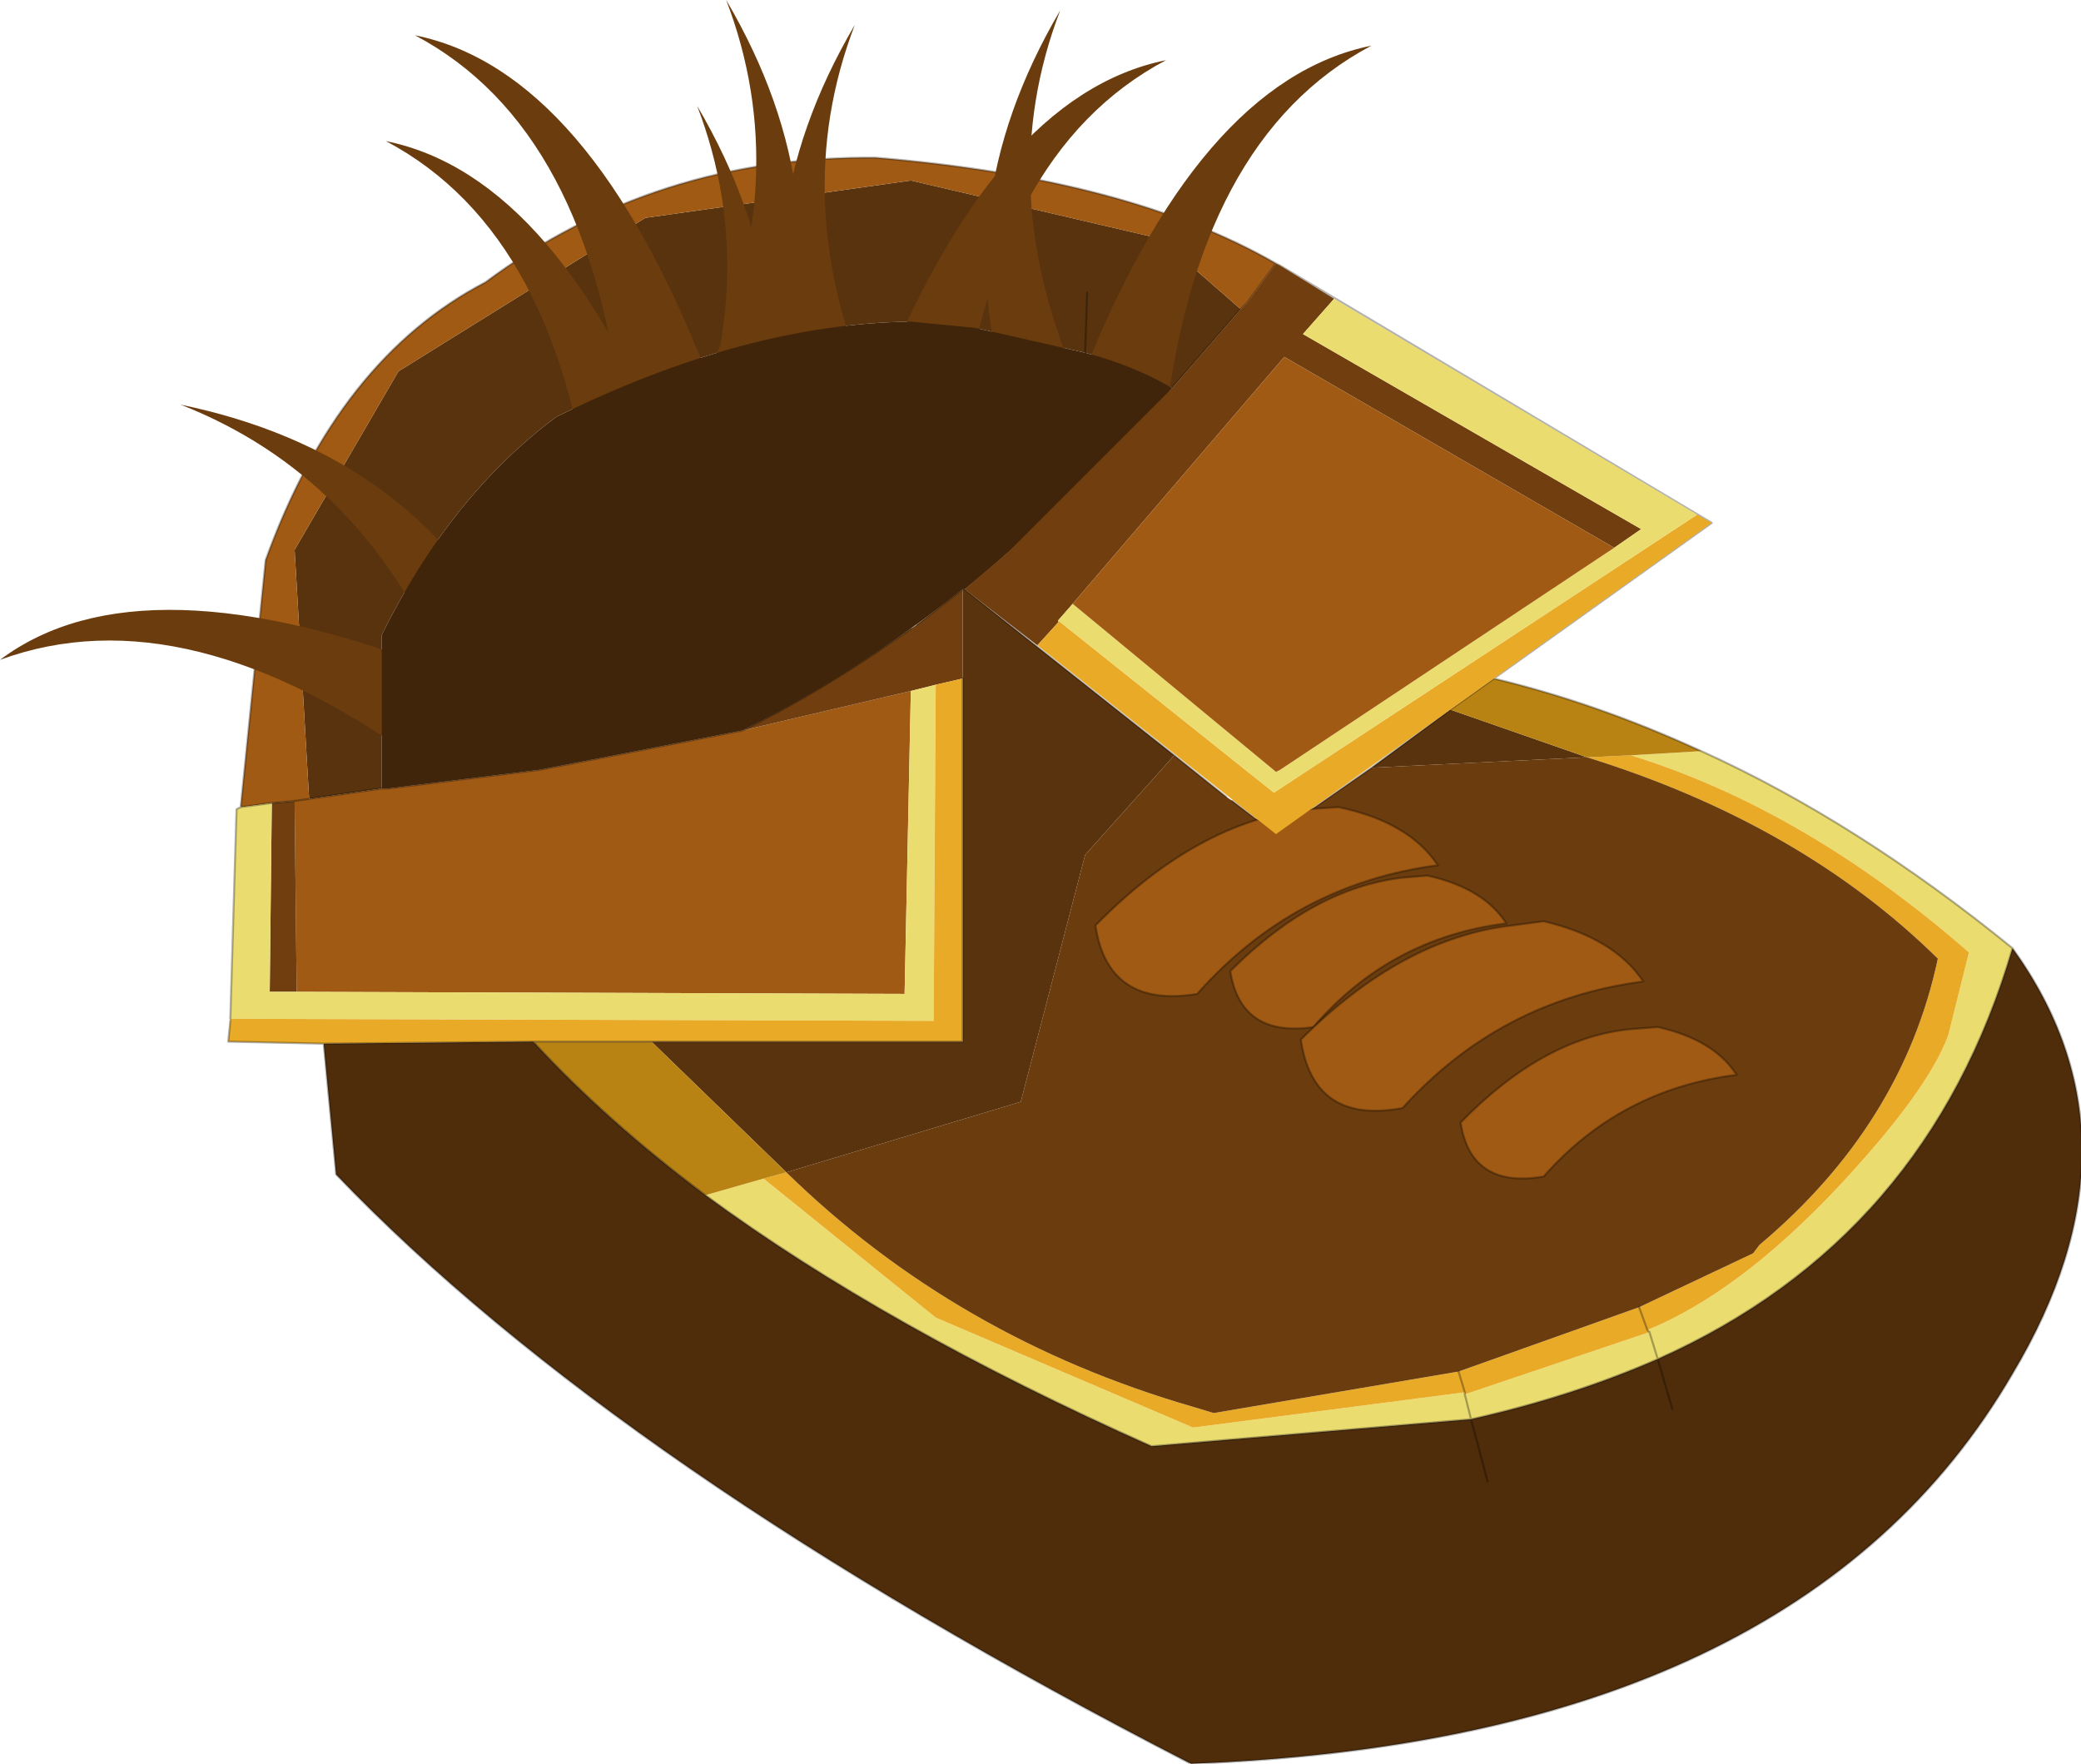
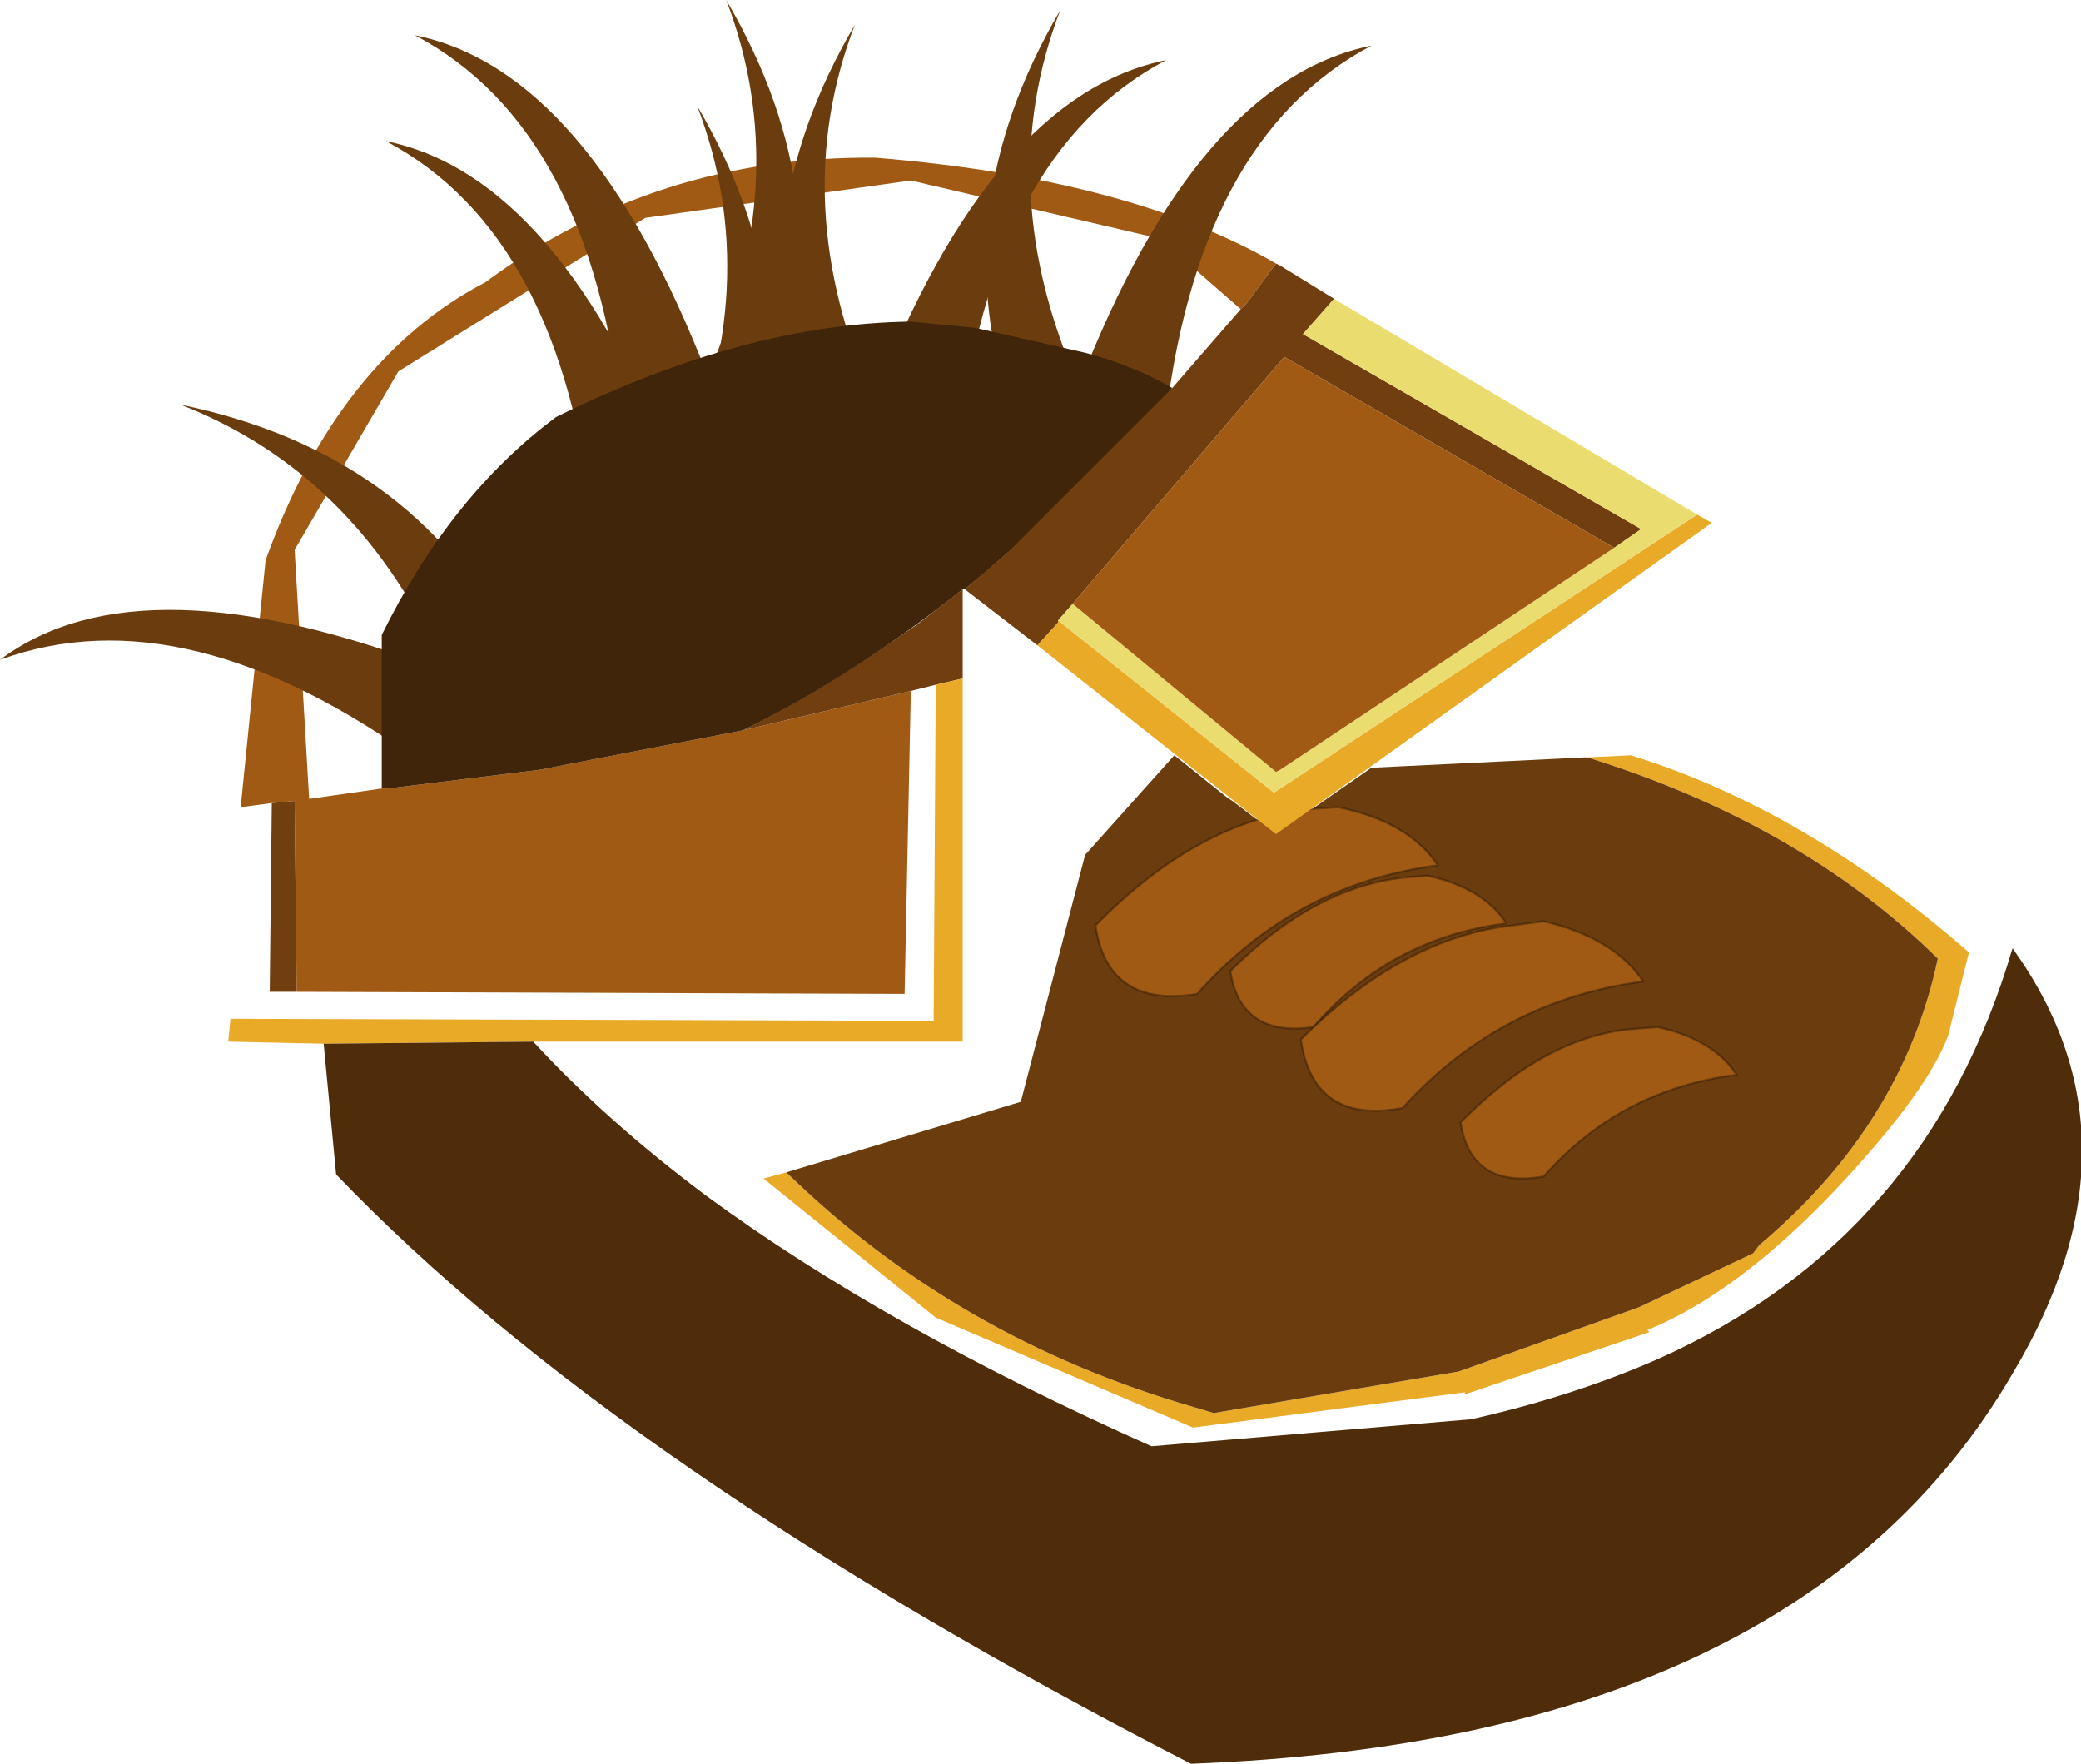
<svg xmlns="http://www.w3.org/2000/svg" xmlns:xlink="http://www.w3.org/1999/xlink" width="50.15px" height="42.5px">
  <g transform="matrix(1, 0, 0, 1, -249.9, -179.2)">
    <use xlink:href="#object-0" width="50.15" height="42.5" transform="matrix(1, 0, 0, 1, 249.9, 179.2)" />
  </g>
  <defs>
    <g transform="matrix(1, 0, 0, 1, -249.9, -179.2)" id="object-0">
-       <path fill-rule="evenodd" fill="#59330d" stroke="none" d="M273.25 185.9L273.4 187.1L273.25 185.9M276.05 187.7L273.4 187.1L271.85 186.95Q267.85 187 263.3 189.25Q260.75 191.15 259.1 194.5L259.1 198.2L257.35 198.45L257 192.45L259.5 188.15L265.45 184.45L271.85 183.55L277.85 184.95L279.8 186.65L278.15 188.55Q277.2 188 276.05 187.7L276.1 186.25L276.05 187.7M273.1 193.4L273.15 193.4L278.2 197.4L276.05 199.8L274.5 205.75L268.85 207.45L265.6 204.3L273.1 204.3L273.1 195.55L273.1 193.4M288.1 197.45L282.95 197.7L284.85 196.3L288.15 197.45L288.1 197.45" />
      <path fill-rule="evenodd" fill="#a05a14" stroke="none" d="M279.8 186.65L277.85 184.95L271.85 183.55L265.45 184.45L259.5 188.15L257 192.45L257.35 198.45L259.1 198.2L259.25 198.2L262.9 197.75L267.8 196.8L271.85 195.85L271.7 203.15L257.05 203.1L257 198.5L256.45 198.55L255.7 198.65L256.3 192.7Q258.05 187.85 261.6 186Q265.7 182.95 271 183Q277.1 183.5 280.65 185.55L279.95 186.5L279.8 186.65M257.35 198.45L257 198.5L257.35 198.45" />
      <path fill-rule="evenodd" fill="#713f0f" stroke="none" d="M267.8 196.8Q269.8 195.8 271.85 194.35L272 194.25L273.1 193.4L273.1 195.55L272.45 195.7L271.85 195.85L267.8 196.8M257.05 203.1L256.4 203.1L256.45 198.55L257 198.5L257.05 203.1" />
-       <path fill-rule="evenodd" fill="#ebdc70" stroke="none" d="M255.7 198.65L256.45 198.55L256.4 203.1L257.05 203.1L271.7 203.15L271.85 195.85L272.45 195.7L272.4 203.8L255.45 203.75L255.6 198.7L255.7 198.65M290.9 197.3Q294.65 199 298.4 202.05Q296.35 209.05 289.85 211.95L289.65 211.3L285.2 212.8L285.2 212.75L278.65 213.6L272.45 210.95L268.3 207.6L266.9 208Q271.25 211.2 277.65 214.05L285.35 213.4L285.2 212.8L285.35 213.4Q287.8 212.85 289.85 211.95L289.65 211.3L289.6 211.25Q291.8 210.35 294.2 207.8Q296.35 205.5 296.85 204.15L297.35 202.15Q293.4 198.7 289.2 197.4L290.9 197.3M288.15 197.45L288.1 197.45L288.15 197.45" />
      <path fill-rule="evenodd" fill="#e9aa27" stroke="none" d="M255.45 203.75L272.4 203.8L272.45 195.7L273.1 195.55L273.1 204.3L265.6 204.3L262.75 204.3L257.7 204.35L255.4 204.3L255.45 203.8L255.45 203.75M288.15 197.45L289.2 197.4Q293.4 198.7 297.35 202.15L296.85 204.15Q296.35 205.5 294.2 207.8Q291.8 210.35 289.6 211.25L289.4 210.7L292.15 209.4L292.3 209.2Q295.75 206.3 296.6 202.3Q293.3 199.05 288.15 197.45M289.4 210.7L289.6 211.25L289.65 211.3L285.2 212.8L285.2 212.75L278.65 213.6L272.45 210.95L268.3 207.6L268.85 207.45Q272.95 211.45 278.65 213.1L279.15 213.25L285.05 212.25L285.2 212.75L285.05 212.25L289.4 210.7" />
-       <path fill-rule="evenodd" fill="#b98313" stroke="none" d="M285.9 195.55Q288.4 196.15 290.9 197.3L289.2 197.4L288.15 197.45L284.85 196.3L285.9 195.55M265.6 204.3L268.85 207.45L268.3 207.6L266.9 208Q264.5 206.2 262.75 204.3L265.6 204.3" />
      <path fill-rule="evenodd" fill="#4f2d0b" stroke="none" d="M298.4 202.05Q301.75 206.7 298.4 212.3Q293.25 221.15 278.6 221.7Q264.8 214.6 258 207.5L257.7 204.35L262.75 204.3Q264.5 206.2 266.9 208Q271.25 211.2 277.65 214.05L285.35 213.4Q287.8 212.85 289.85 211.95L290.2 213.15L289.85 211.95Q296.35 209.05 298.4 202.05M285.75 214.9L285.35 213.4L285.75 214.9" />
      <path fill-rule="evenodd" fill="#6b3c0e" stroke="none" d="M268.85 207.45L274.5 205.75L276.05 199.8L278.2 197.4L279.45 198.4L279.6 198.5L280.65 199.3L282.95 197.7L288.1 197.45L288.15 197.45Q293.3 199.05 296.6 202.3Q295.75 206.3 292.3 209.2L292.15 209.4L289.4 210.7L285.05 212.25L279.15 213.25L278.65 213.1Q272.95 211.45 268.85 207.45" />
-       <path fill="none" stroke="#000000" stroke-opacity="0.302" stroke-width="0.05" stroke-linecap="round" stroke-linejoin="round" d="M273.4 187.1L273.6 188.65M273.4 187.1L273.25 185.9M276.05 187.7L276.1 186.25M257.35 198.45L259.1 198.2L259.25 198.2L262.9 197.75L267.8 196.8Q269.8 195.8 271.85 194.35M272 194.25L273.1 193.4L273.15 193.4L274.2 192.5L278.15 188.55L279.8 186.65L279.95 186.5L280.65 185.55Q277.1 183.5 271 183Q265.7 182.95 261.6 186Q258.05 187.85 256.3 192.7L255.7 198.65L256.45 198.55L257 198.5L257.35 198.45M276.05 187.7L276 188.5M255.7 198.65L255.6 198.7L255.45 203.75M280.65 185.55L280.75 185.6L291.15 191.8L285.9 195.55Q288.4 196.15 290.9 197.3Q294.65 199 298.4 202.05Q301.75 206.7 298.4 212.3Q293.25 221.15 278.6 221.7Q264.8 214.6 258 207.5L257.7 204.35L255.4 204.3L255.45 203.8M273.1 195.55L273.1 204.3L265.6 204.3L262.75 204.3L257.7 204.35M278.2 197.4L273.15 193.4M279.45 198.4L278.2 197.4M280.65 199.3L279.6 198.5M282.95 197.7L280.65 199.3M289.4 210.7L289.6 211.25L289.65 211.3L289.85 211.95L290.2 213.15M282.95 197.7L284.85 196.3L285.9 195.55M285.2 212.8L285.2 212.75L285.05 212.25M266.9 208Q271.25 211.2 277.65 214.05L285.35 213.4L285.2 212.8M289.85 211.95Q296.35 209.05 298.4 202.05M285.35 213.4Q287.8 212.85 289.85 211.95M285.35 213.4L285.75 214.9M262.75 204.3Q264.5 206.2 266.9 208" />
      <path fill-rule="evenodd" fill="#a05a14" stroke="none" d="M281.55 203.95Q279.8 204.2 279.55 202.6Q281.55 200.6 283.7 200.35L284.3 200.3Q285.65 200.6 286.2 201.45Q283.4 201.8 281.55 203.95M287.1 207.55Q285.35 207.85 285.1 206.25Q287.1 204.2 289.2 204L289.85 203.95Q291.2 204.25 291.75 205.1Q288.95 205.45 287.1 207.55" />
      <path fill="none" stroke="#000000" stroke-opacity="0.302" stroke-width="0.05" stroke-linecap="round" stroke-linejoin="round" d="M281.55 203.95Q279.8 204.2 279.55 202.6Q281.55 200.6 283.7 200.35L284.3 200.3Q285.65 200.6 286.2 201.45Q283.4 201.8 281.55 203.95M287.1 207.55Q285.35 207.85 285.1 206.25Q287.1 204.2 289.2 204L289.85 203.95Q291.2 204.25 291.75 205.1Q288.95 205.45 287.1 207.55" />
      <path fill-rule="evenodd" fill="#a05a14" stroke="none" d="M281.25 204.25Q283.7 201.8 286.35 201.5L287.1 201.4Q288.8 201.8 289.5 202.85Q286.05 203.3 283.7 205.9Q281.55 206.3 281.25 204.25M282.15 198.65Q283.85 199 284.55 200.05Q281.1 200.5 278.75 203.15Q276.6 203.5 276.3 201.5Q278.75 199 281.4 198.7L282.15 198.65" />
      <path fill="none" stroke="#000000" stroke-opacity="0.302" stroke-width="0.05" stroke-linecap="round" stroke-linejoin="round" d="M281.25 204.25Q283.7 201.8 286.35 201.5L287.1 201.4Q288.8 201.8 289.5 202.85Q286.05 203.3 283.7 205.9Q281.55 206.3 281.25 204.25M282.15 198.65Q283.85 199 284.55 200.05Q281.1 200.5 278.75 203.15Q276.6 203.5 276.3 201.5Q278.75 199 281.4 198.7L282.15 198.65" />
      <path fill-rule="evenodd" fill="#6b3c0e" stroke="none" d="M274.3 189.15Q272.6 184.3 275.45 179.45Q273.8 183.75 275.9 188.5Q278.75 181.15 282.95 180.3Q278.7 182.55 277.95 189.65L274.3 189.15" />
      <path fill-rule="evenodd" fill="#6b3c0e" stroke="none" d="M269.35 189.5Q267.65 184.65 270.5 179.8Q268.85 184.1 270.95 188.85Q273.8 181.5 278 180.65Q273.75 182.9 273 190L269.35 189.5" />
      <path fill-rule="evenodd" fill="#6b3c0e" stroke="none" d="M268.55 188.9Q270.25 184.05 267.4 179.2Q269.05 183.5 266.95 188.25Q264.1 180.9 259.9 180.05Q264.15 182.3 264.9 189.4L268.55 188.9" />
      <path fill-rule="evenodd" fill="#6b3c0e" stroke="none" d="M267.85 191.45Q269.55 186.6 266.7 181.75Q268.35 186.05 266.25 190.8Q263.4 183.45 259.2 182.6Q263.45 184.85 264.2 191.95L267.85 191.45" />
      <path fill-rule="evenodd" fill="#6b3c0e" stroke="none" d="M262.2 194.65Q259.8 190.1 254.25 188.95Q258.6 190.65 260.65 195.4Q253.3 192.55 249.9 195.1Q254.4 193.45 260.15 197.65L262.2 194.65" />
      <path fill-rule="evenodd" fill="#41250a" stroke="none" d="M273.4 187.1L276.05 187.7Q277.2 188 278.15 188.55Q275.65 191.35 273.15 193.4L273.1 193.4Q270.45 195.5 267.8 196.8L262.9 197.75L259.25 198.2L259.1 198.2L259.1 194.5Q260.75 191.15 263.3 189.25Q267.85 187 271.85 186.95L273.4 187.1" />
      <path fill-rule="evenodd" fill="#713f0f" stroke="none" d="M274.9 194.75L273.15 193.4L274.2 192.5L278.15 188.55L279.8 186.65L279.95 186.5L280.65 185.55L280.75 185.6L282.05 186.4L281.3 187.25L289.45 191.95L288.8 192.4L280.85 187.8L275.75 193.75L275.4 194.15L275.4 194.2L274.9 194.75" />
      <path fill-rule="evenodd" fill="#e9aa27" stroke="none" d="M274.9 194.75L275.4 194.2L275.4 194.15L280.6 198.3L290.8 191.6L291.15 191.8L280.65 199.3L274.9 194.75" />
      <path fill-rule="evenodd" fill="#ebdc70" stroke="none" d="M275.4 194.15L275.75 193.75L280.65 197.8L280.75 197.75L288.8 192.4L289.45 191.95L281.3 187.25L282.05 186.4L290.8 191.6L280.6 198.3L275.4 194.15" />
      <path fill-rule="evenodd" fill="#a05a14" stroke="none" d="M275.75 193.75L280.85 187.8L288.8 192.4L280.75 197.75L280.65 197.8L275.75 193.75" />
    </g>
  </defs>
</svg>